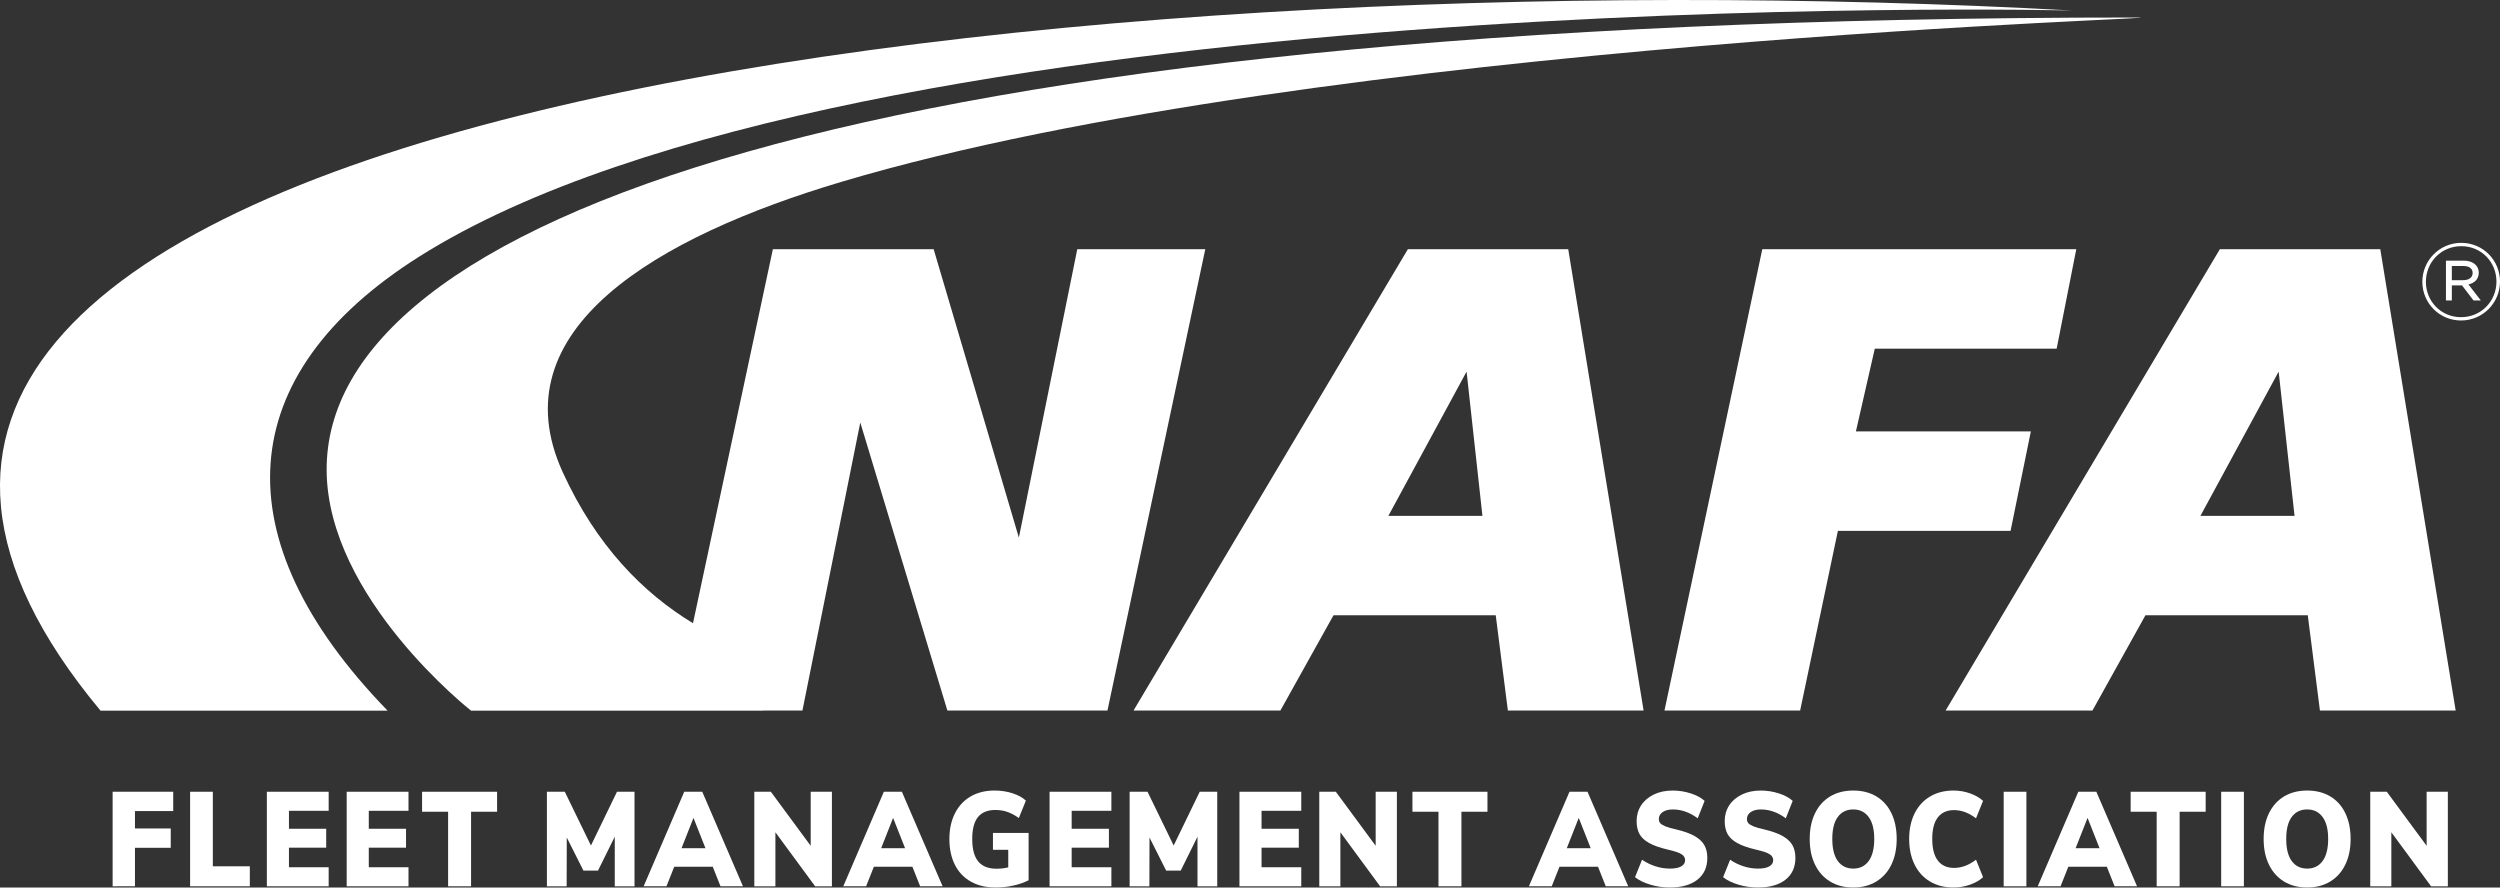
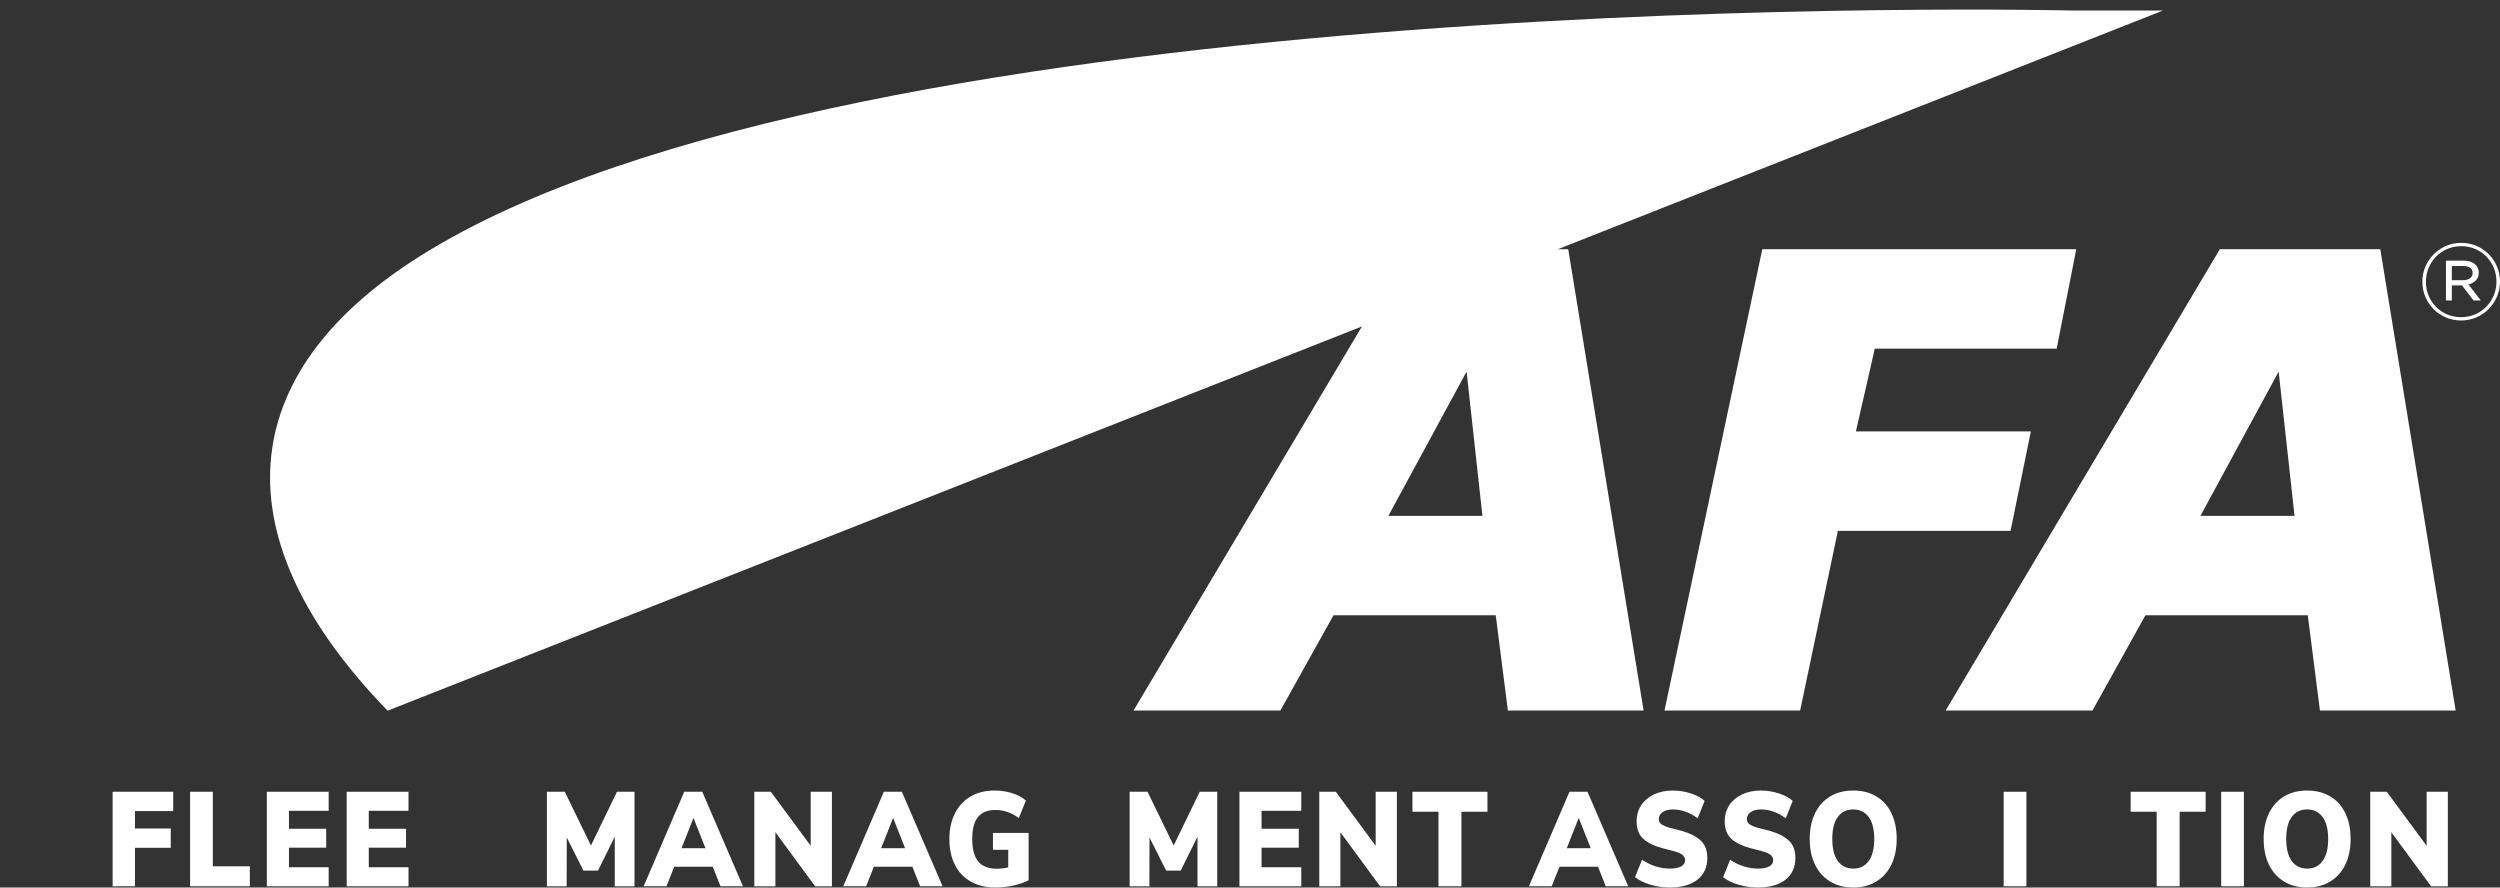
<svg xmlns="http://www.w3.org/2000/svg" version="1.1" id="Layer_1" x="0px" y="0px" viewBox="0 0 400 142" style="enable-background:new 0 0 400 142;" xml:space="preserve">
  <rect x="0" y="0" width="400" height="142" fill="#333333" stroke="none" />
  <style type="text/css">
	.st0{fill:#FFFFFF;}
</style>
  <g>
    <g>
      <path class="st0" d="M18.021,141.807V126.68h9.693v3.09h-6.12v2.789h5.725v3.09h-5.725v6.159H18.021z" />
      <path class="st0" d="M30.418,141.807V126.68h3.634v11.929h5.92v3.198H30.418z" />
      <path class="st0" d="M42.696,141.807V126.68h9.89v3.048h-6.355v2.874h5.96v3.026h-5.96v3.132h6.355v3.048H42.696z" />
      <path class="st0" d="M55.47,141.807V126.68h9.89v3.048h-6.355v2.874h5.96v3.026h-5.96v3.132h6.355v3.048H55.47z" />
-       <path class="st0" d="M71.698,141.807v-11.929h-4.165v-3.198h12.002v3.198H75.37v11.929H71.698z" />
      <path class="st0" d="M98.718,126.68h2.804v15.128h-3.159v-7.939l-2.684,5.427h-2.331l-2.665-5.298l-0.019,7.81h-3.159V126.68    h2.862l4.184,8.604L98.718,126.68z" />
      <path class="st0" d="M115.281,141.807l-1.242-3.132h-6.16l-1.244,3.132h-3.653l6.496-15.128h2.881l6.515,15.128H115.281z     M109.044,135.714h3.829l-1.915-4.851L109.044,135.714z" />
      <path class="st0" d="M129.713,126.68h3.394v15.128h-2.684l-6.358-8.647v8.647h-3.375V126.68h2.646l6.376,8.647V126.68z" />
      <path class="st0" d="M147.222,141.807l-1.242-3.132h-6.16l-1.244,3.132h-3.653l6.496-15.128h2.881l6.515,15.128H147.222z     M140.984,135.714h3.829l-1.915-4.851L140.984,135.714z" />
      <path class="st0" d="M164.577,133.266v7.574c-0.724,0.374-1.548,0.658-2.47,0.858c-0.92,0.2-1.86,0.301-2.822,0.301    c-1.512,0-2.827-0.31-3.937-0.934c-1.113-0.621-1.964-1.517-2.557-2.681c-0.593-1.166-0.889-2.551-0.889-4.153    c0-1.559,0.296-2.925,0.889-4.099c0.593-1.173,1.43-2.074,2.517-2.704c1.087-0.628,2.359-0.943,3.82-0.943    c1.014,0,1.964,0.143,2.853,0.428c0.889,0.287,1.609,0.68,2.161,1.18l-1.127,2.789c-0.644-0.456-1.263-0.785-1.856-0.985    c-0.59-0.2-1.223-0.301-1.893-0.301c-1.251,0-2.183,0.379-2.794,1.138c-0.612,0.757-0.917,1.924-0.917,3.497    c0,1.616,0.318,2.815,0.957,3.593c0.637,0.781,1.616,1.171,2.931,1.171c0.633,0,1.258-0.073,1.877-0.216v-2.81h-2.448v-2.704    H164.577z" />
-       <path class="st0" d="M167.931,141.807V126.68h9.89v3.048h-6.355v2.874h5.96v3.026h-5.96v3.132h6.355v3.048H167.931z" />
      <path class="st0" d="M191.955,126.68h2.804v15.128H191.6v-7.939l-2.684,5.427h-2.331l-2.665-5.298l-0.019,7.81h-3.159V126.68    h2.862l4.184,8.604L191.955,126.68z" />
      <path class="st0" d="M198.312,141.807V126.68h9.89v3.048h-6.355v2.874h5.96v3.026h-5.96v3.132h6.355v3.048H198.312z" />
      <path class="st0" d="M220.108,126.68h3.394v15.128h-2.684l-6.358-8.647v8.647h-3.375V126.68h2.646l6.376,8.647V126.68z" />
      <path class="st0" d="M230.156,141.807v-11.929h-4.165v-3.198h12.002v3.198h-4.165v11.929H230.156z" />
      <path class="st0" d="M256.922,141.807l-1.242-3.132h-6.16l-1.244,3.132h-3.653l6.496-15.128h2.881l6.515,15.128H256.922z     M250.685,135.714h3.829l-1.915-4.851L250.685,135.714z" />
      <path class="st0" d="M264.07,141.551c-1.014-0.301-1.835-0.701-2.467-1.202l1.124-2.791c0.673,0.459,1.39,0.809,2.152,1.051    c0.764,0.245,1.534,0.367,2.31,0.367c0.79,0,1.392-0.12,1.806-0.355c0.414-0.235,0.623-0.569,0.623-0.997    c0-0.388-0.188-0.701-0.564-0.945c-0.374-0.242-1.089-0.487-2.14-0.729c-1.303-0.301-2.324-0.658-3.06-1.072    c-0.739-0.416-1.254-0.903-1.55-1.46c-0.296-0.557-0.445-1.244-0.445-2.06c0-0.929,0.24-1.761,0.72-2.5    c0.482-0.736,1.16-1.315,2.035-1.738c0.875-0.421,1.879-0.633,3.011-0.633c1,0,1.971,0.153,2.912,0.461    c0.941,0.308,1.675,0.705,2.202,1.19l-1.105,2.791c-1.263-0.945-2.594-1.418-3.989-1.418c-0.67,0-1.211,0.141-1.618,0.419    c-0.407,0.28-0.612,0.649-0.612,1.105c0,0.273,0.073,0.494,0.216,0.665c0.146,0.172,0.414,0.341,0.809,0.506    c0.395,0.165,0.981,0.332,1.757,0.503c1.263,0.301,2.258,0.663,2.982,1.084c0.722,0.421,1.237,0.912,1.538,1.47    c0.303,0.557,0.454,1.223,0.454,1.996c0,1.486-0.527,2.648-1.578,3.485c-1.054,0.837-2.533,1.256-4.443,1.256    C266.109,142,265.084,141.85,264.07,141.551z" />
      <path class="st0" d="M278.163,141.551c-1.014-0.301-1.835-0.701-2.467-1.202l1.124-2.791c0.673,0.459,1.39,0.809,2.152,1.051    c0.764,0.245,1.534,0.367,2.31,0.367c0.79,0,1.392-0.12,1.806-0.355c0.414-0.235,0.623-0.569,0.623-0.997    c0-0.388-0.188-0.701-0.564-0.945c-0.374-0.242-1.089-0.487-2.14-0.729c-1.303-0.301-2.324-0.658-3.06-1.072    c-0.739-0.416-1.254-0.903-1.55-1.46c-0.296-0.557-0.445-1.244-0.445-2.06c0-0.929,0.24-1.761,0.72-2.5    c0.482-0.736,1.16-1.315,2.035-1.738c0.875-0.421,1.879-0.633,3.011-0.633c1,0,1.971,0.153,2.912,0.461    c0.941,0.308,1.675,0.705,2.202,1.19l-1.105,2.791c-1.263-0.945-2.594-1.418-3.989-1.418c-0.67,0-1.211,0.141-1.618,0.419    c-0.407,0.28-0.612,0.649-0.612,1.105c0,0.273,0.073,0.494,0.216,0.665c0.146,0.172,0.414,0.341,0.809,0.506    c0.395,0.165,0.981,0.332,1.757,0.503c1.263,0.301,2.258,0.663,2.982,1.084c0.722,0.421,1.237,0.912,1.538,1.47    c0.303,0.557,0.454,1.223,0.454,1.996c0,1.486-0.527,2.648-1.578,3.485c-1.054,0.837-2.533,1.256-4.443,1.256    C280.202,142,279.177,141.85,278.163,141.551z" />
      <path class="st0" d="M292.821,141.045c-1.047-0.637-1.851-1.538-2.418-2.704c-0.567-1.164-0.849-2.535-0.849-4.108    c0-1.573,0.282-2.944,0.849-4.108c0.567-1.166,1.371-2.065,2.418-2.695c1.047-0.628,2.281-0.943,3.702-0.943    s2.655,0.315,3.702,0.943c1.044,0.63,1.849,1.529,2.408,2.695c0.557,1.164,0.837,2.535,0.837,4.108    c0,1.573-0.282,2.944-0.849,4.108c-0.564,1.166-1.371,2.067-2.418,2.704c-1.047,0.637-2.272,0.955-3.681,0.955    C295.102,142,293.868,141.683,292.821,141.045z M298.99,137.762c0.593-0.809,0.889-1.985,0.889-3.53    c0-1.545-0.301-2.718-0.898-3.52c-0.6-0.8-1.418-1.202-2.458-1.202c-1.054,0-1.875,0.397-2.467,1.192    c-0.593,0.795-0.889,1.971-0.889,3.53s0.296,2.74,0.889,3.541c0.593,0.8,1.414,1.202,2.467,1.202    C297.574,138.976,298.398,138.571,298.99,137.762z" />
-       <path class="st0" d="M308.791,141.036c-1.073-0.644-1.893-1.552-2.467-2.725c-0.572-1.173-0.858-2.533-0.858-4.078    c0-1.545,0.287-2.899,0.858-4.066c0.574-1.166,1.395-2.072,2.467-2.714c1.073-0.644,2.333-0.966,3.782-0.966    c0.908,0,1.785,0.151,2.634,0.451c0.849,0.299,1.543,0.701,2.084,1.199l-1.127,2.791c-1.145-0.872-2.317-1.31-3.514-1.31    c-1.131,0-1.997,0.386-2.594,1.159c-0.6,0.771-0.898,1.924-0.898,3.454c0,1.531,0.299,2.685,0.898,3.466    c0.597,0.778,1.463,1.169,2.594,1.169c1.197,0,2.368-0.437,3.514-1.31l1.127,2.791c-0.541,0.501-1.235,0.901-2.084,1.202    c-0.849,0.299-1.726,0.449-2.634,0.449C311.124,142,309.864,141.678,308.791,141.036z" />
      <path class="st0" d="M320.589,141.807V126.68h3.634v15.128H320.589z" />
-       <path class="st0" d="M338.335,141.807l-1.242-3.132h-6.16l-1.244,3.132h-3.653l6.496-15.128h2.881l6.515,15.128H338.335z     M332.097,135.714h3.829l-1.915-4.851L332.097,135.714z" />
      <path class="st0" d="M345.069,141.807v-11.929h-4.165v-3.198h12.002v3.198h-4.165v11.929H345.069z" />
      <path class="st0" d="M355.389,141.807V126.68h3.634v15.128H355.389z" />
      <path class="st0" d="M365.449,141.045c-1.047-0.637-1.851-1.538-2.418-2.704c-0.567-1.164-0.849-2.535-0.849-4.108    c0-1.573,0.282-2.944,0.849-4.108c0.567-1.166,1.371-2.065,2.418-2.695c1.047-0.628,2.281-0.943,3.702-0.943    c1.421,0,2.655,0.315,3.702,0.943c1.044,0.63,1.849,1.529,2.408,2.695c0.557,1.164,0.837,2.535,0.837,4.108    c0,1.573-0.282,2.944-0.849,4.108c-0.564,1.166-1.371,2.067-2.418,2.704c-1.047,0.637-2.272,0.955-3.681,0.955    C367.73,142,366.496,141.683,365.449,141.045z M371.618,137.762c0.593-0.809,0.889-1.985,0.889-3.53    c0-1.545-0.301-2.718-0.898-3.52c-0.6-0.8-1.418-1.202-2.458-1.202c-1.054,0-1.875,0.397-2.467,1.192s-0.889,1.971-0.889,3.53    s0.296,2.74,0.889,3.541c0.593,0.8,1.414,1.202,2.467,1.202C370.202,138.976,371.026,138.571,371.618,137.762z" />
      <path class="st0" d="M388.261,126.68h3.394v15.128h-2.684l-6.357-8.647v8.647h-3.375V126.68h2.646l6.376,8.647V126.68z" />
    </g>
    <g>
-       <path class="st0" d="M172.365,39.868l-9.346,46.15l-13.636-46.15h-25.722l-12.781,59.846    c-7.971-4.827-15.462-12.394-20.839-24.153c-10.467-22.891,15.141-37.687,44.524-46.448    C211.362,6.214,355.435,2.802,341.605,2.802C135.794,2.801,52.018,35.875,52.263,75.263c0.127,20.446,23.112,38.446,23.112,38.446    h46.708c0,0,0.036-0.008,0.088-0.02h6.218l9.256-46.088l13.936,46.088h25.61l15.654-73.821H172.365z" />
      <path class="st0" d="M225.262,39.868l-43.9,73.821h23.499l8.498-15.247h25.959l1.943,15.247h21.716l-12.061-73.821H225.262z     M237.189,82.534h-15.048l12.513-23.077L237.189,82.534z" />
      <polygon class="st0" points="324.938,69.019 296.946,69.019 299.966,55.785 329.066,55.785 332.206,39.868 281.969,39.868     266.316,113.69 288.021,113.69 294.061,84.942 321.69,84.942   " />
      <path class="st0" d="M380.843,39.868h-25.665l-43.882,73.821h23.494l8.481-15.247h25.973l1.945,15.247h21.719L380.843,39.868z     M367.126,82.534h-15.055l12.513-23.076L367.126,82.534z" />
    </g>
-     <path class="st0" d="M62.019,113.709c-26.81-27.611-24.798-53.784,5.033-72.638C136.905-3.076,331.611,1.685,331.611,1.685   C168.577-7.315-63.307,18.284,16.085,113.709h5.797h8.677L62.019,113.709z" />
+     <path class="st0" d="M62.019,113.709c-26.81-27.611-24.798-53.784,5.033-72.638C136.905-3.076,331.611,1.685,331.611,1.685   h5.797h8.677L62.019,113.709z" />
    <path class="st0" d="M146.213,40.525" />
    <g>
      <path class="st0" d="M393.77,51.278c-3.483,0-6.195-2.797-6.195-6.194c0-3.398,2.745-6.229,6.228-6.229    c3.486,0,6.198,2.797,6.198,6.195C400,48.447,397.253,51.278,393.77,51.278z M393.803,39.388c-3.225,0-5.661,2.574-5.661,5.697    c0,3.123,2.418,5.663,5.628,5.663c3.227,0,5.664-2.574,5.664-5.697C399.433,41.927,397.013,39.388,393.803,39.388z     M394.953,45.513l1.976,2.556h-1.169l-1.835-2.402h-1.632v2.402h-0.943v-6.366h2.848c1.409,0,2.404,0.737,2.404,1.921    C396.601,44.673,395.915,45.29,394.953,45.513z M394.165,42.562h-1.872v2.265h1.82c0.891,0,1.51-0.412,1.51-1.15    C395.623,42.974,395.073,42.562,394.165,42.562z" />
    </g>
  </g>
</svg>